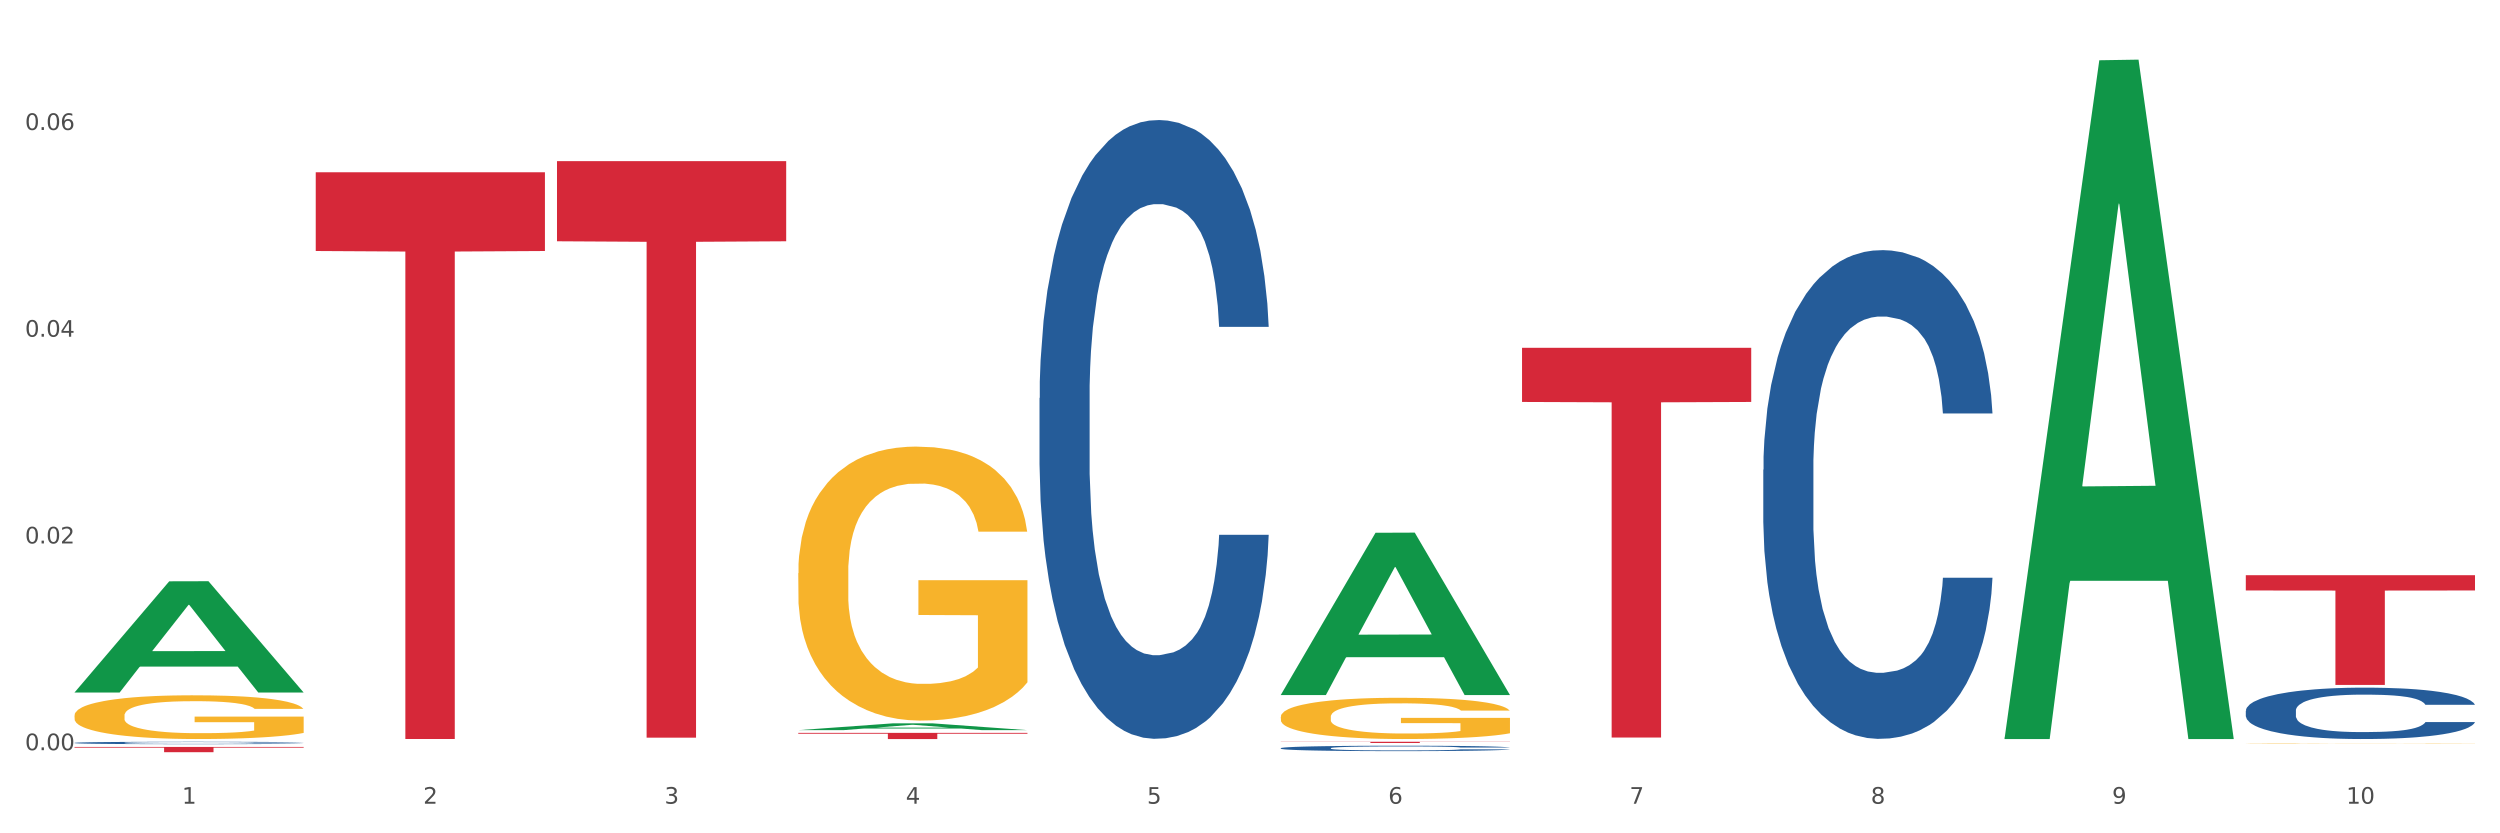
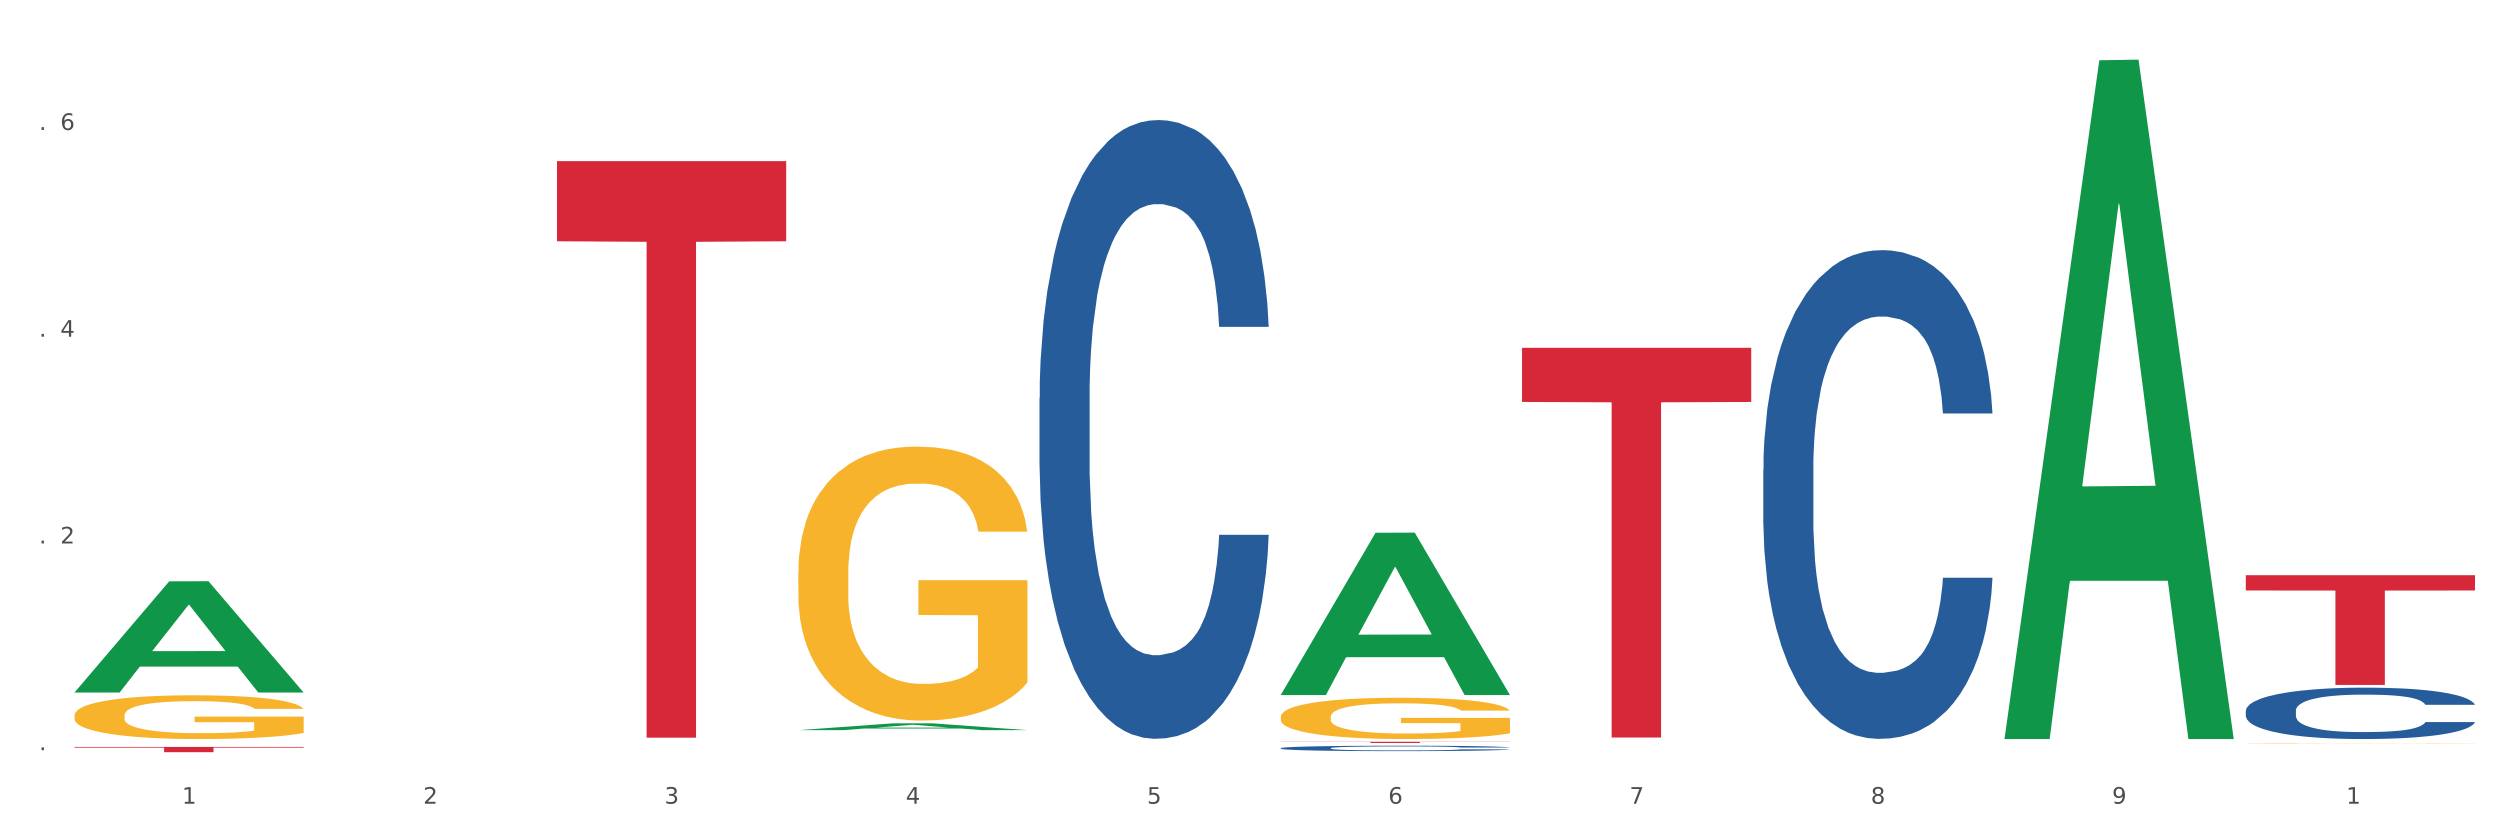
<svg xmlns="http://www.w3.org/2000/svg" xmlns:xlink="http://www.w3.org/1999/xlink" width="1080pt" height="360pt" viewBox="0 0 1080 360" version="1.1">
  <rect x="0" y="0" width="1080" height="360" fill="#333333" stroke="none" />
  <defs>
    <style type="text/css">*{stroke-linejoin: round; stroke-linecap: butt}</style>
  </defs>
  <g id="figure_1">
    <g id="patch_1">
      <path d="M 0 360  L 1080 360  L 1080 0  L 0 0  z " style="fill: #ffffff; stroke: #ffffff; stroke-linejoin: miter" />
    </g>
    <g id="axes_1">
      <g id="matplotlib.axis_1">
        <g id="xtick_1">
          <g id="text_1">
            <g style="fill: #4d4d4d" transform="translate(78.627 347.204) scale(0.096 -0.096)">
              <defs>
                <path id="DejaVuSans-31" d="M 794 531  L 1825 531  L 1825 4091  L 703 3866  L 703 4441  L 1819 4666  L 2450 4666  L 2450 531  L 3481 531  L 3481 0  L 794 0  L 794 531  z " transform="scale(0.016)" />
              </defs>
              <use xlink:href="#DejaVuSans-31" />
            </g>
          </g>
        </g>
        <g id="xtick_2">
          <g id="text_2">
            <g style="fill: #4d4d4d" transform="translate(182.851 347.204) scale(0.096 -0.096)">
              <defs>
                <path id="DejaVuSans-32" d="M 1228 531  L 3431 531  L 3431 0  L 469 0  L 469 531  Q 828 903 1448 1529  Q 2069 2156 2228 2338  Q 2531 2678 2651 2914  Q 2772 3150 2772 3378  Q 2772 3750 2511 3984  Q 2250 4219 1831 4219  Q 1534 4219 1204 4116  Q 875 4013 500 3803  L 500 4441  Q 881 4594 1212 4672  Q 1544 4750 1819 4750  Q 2544 4750 2975 4387  Q 3406 4025 3406 3419  Q 3406 3131 3298 2873  Q 3191 2616 2906 2266  Q 2828 2175 2409 1742  Q 1991 1309 1228 531  z " transform="scale(0.016)" />
              </defs>
              <use xlink:href="#DejaVuSans-32" />
            </g>
          </g>
        </g>
        <g id="xtick_3">
          <g id="text_3">
            <g style="fill: #4d4d4d" transform="translate(287.074 347.204) scale(0.096 -0.096)">
              <defs>
                <path id="DejaVuSans-33" d="M 2597 2516  Q 3050 2419 3304 2112  Q 3559 1806 3559 1356  Q 3559 666 3084 287  Q 2609 -91 1734 -91  Q 1441 -91 1130 -33  Q 819 25 488 141  L 488 750  Q 750 597 1062 519  Q 1375 441 1716 441  Q 2309 441 2620 675  Q 2931 909 2931 1356  Q 2931 1769 2642 2001  Q 2353 2234 1838 2234  L 1294 2234  L 1294 2753  L 1863 2753  Q 2328 2753 2575 2939  Q 2822 3125 2822 3475  Q 2822 3834 2567 4026  Q 2313 4219 1838 4219  Q 1578 4219 1281 4162  Q 984 4106 628 3988  L 628 4550  Q 988 4650 1302 4700  Q 1616 4750 1894 4750  Q 2613 4750 3031 4423  Q 3450 4097 3450 3541  Q 3450 3153 3228 2886  Q 3006 2619 2597 2516  z " transform="scale(0.016)" />
              </defs>
              <use xlink:href="#DejaVuSans-33" />
            </g>
          </g>
        </g>
        <g id="xtick_4">
          <g id="text_4">
            <g style="fill: #4d4d4d" transform="translate(391.298 347.204) scale(0.096 -0.096)">
              <defs>
                <path id="DejaVuSans-34" d="M 2419 4116  L 825 1625  L 2419 1625  L 2419 4116  z M 2253 4666  L 3047 4666  L 3047 1625  L 3713 1625  L 3713 1100  L 3047 1100  L 3047 0  L 2419 0  L 2419 1100  L 313 1100  L 313 1709  L 2253 4666  z " transform="scale(0.016)" />
              </defs>
              <use xlink:href="#DejaVuSans-34" />
            </g>
          </g>
        </g>
        <g id="xtick_5">
          <g id="text_5">
            <g style="fill: #4d4d4d" transform="translate(495.522 347.204) scale(0.096 -0.096)">
              <defs>
                <path id="DejaVuSans-35" d="M 691 4666  L 3169 4666  L 3169 4134  L 1269 4134  L 1269 2991  Q 1406 3038 1543 3061  Q 1681 3084 1819 3084  Q 2600 3084 3056 2656  Q 3513 2228 3513 1497  Q 3513 744 3044 326  Q 2575 -91 1722 -91  Q 1428 -91 1123 -41  Q 819 9 494 109  L 494 744  Q 775 591 1075 516  Q 1375 441 1709 441  Q 2250 441 2565 725  Q 2881 1009 2881 1497  Q 2881 1984 2565 2268  Q 2250 2553 1709 2553  Q 1456 2553 1204 2497  Q 953 2441 691 2322  L 691 4666  z " transform="scale(0.016)" />
              </defs>
              <use xlink:href="#DejaVuSans-35" />
            </g>
          </g>
        </g>
        <g id="xtick_6">
          <g id="text_6">
            <g style="fill: #4d4d4d" transform="translate(599.745 347.204) scale(0.096 -0.096)">
              <defs>
                <path id="DejaVuSans-36" d="M 2113 2584  Q 1688 2584 1439 2293  Q 1191 2003 1191 1497  Q 1191 994 1439 701  Q 1688 409 2113 409  Q 2538 409 2786 701  Q 3034 994 3034 1497  Q 3034 2003 2786 2293  Q 2538 2584 2113 2584  z M 3366 4563  L 3366 3988  Q 3128 4100 2886 4159  Q 2644 4219 2406 4219  Q 1781 4219 1451 3797  Q 1122 3375 1075 2522  Q 1259 2794 1537 2939  Q 1816 3084 2150 3084  Q 2853 3084 3261 2657  Q 3669 2231 3669 1497  Q 3669 778 3244 343  Q 2819 -91 2113 -91  Q 1303 -91 875 529  Q 447 1150 447 2328  Q 447 3434 972 4092  Q 1497 4750 2381 4750  Q 2619 4750 2861 4703  Q 3103 4656 3366 4563  z " transform="scale(0.016)" />
              </defs>
              <use xlink:href="#DejaVuSans-36" />
            </g>
          </g>
        </g>
        <g id="xtick_7">
          <g id="text_7">
            <g style="fill: #4d4d4d" transform="translate(703.969 347.204) scale(0.096 -0.096)">
              <defs>
                <path id="DejaVuSans-37" d="M 525 4666  L 3525 4666  L 3525 4397  L 1831 0  L 1172 0  L 2766 4134  L 525 4134  L 525 4666  z " transform="scale(0.016)" />
              </defs>
              <use xlink:href="#DejaVuSans-37" />
            </g>
          </g>
        </g>
        <g id="xtick_8">
          <g id="text_8">
            <g style="fill: #4d4d4d" transform="translate(808.193 347.204) scale(0.096 -0.096)">
              <defs>
                <path id="DejaVuSans-38" d="M 2034 2216  Q 1584 2216 1326 1975  Q 1069 1734 1069 1313  Q 1069 891 1326 650  Q 1584 409 2034 409  Q 2484 409 2743 651  Q 3003 894 3003 1313  Q 3003 1734 2745 1975  Q 2488 2216 2034 2216  z M 1403 2484  Q 997 2584 770 2862  Q 544 3141 544 3541  Q 544 4100 942 4425  Q 1341 4750 2034 4750  Q 2731 4750 3128 4425  Q 3525 4100 3525 3541  Q 3525 3141 3298 2862  Q 3072 2584 2669 2484  Q 3125 2378 3379 2068  Q 3634 1759 3634 1313  Q 3634 634 3220 271  Q 2806 -91 2034 -91  Q 1263 -91 848 271  Q 434 634 434 1313  Q 434 1759 690 2068  Q 947 2378 1403 2484  z M 1172 3481  Q 1172 3119 1398 2916  Q 1625 2713 2034 2713  Q 2441 2713 2670 2916  Q 2900 3119 2900 3481  Q 2900 3844 2670 4047  Q 2441 4250 2034 4250  Q 1625 4250 1398 4047  Q 1172 3844 1172 3481  z " transform="scale(0.016)" />
              </defs>
              <use xlink:href="#DejaVuSans-38" />
            </g>
          </g>
        </g>
        <g id="xtick_9">
          <g id="text_9">
            <g style="fill: #4d4d4d" transform="translate(912.416 347.204) scale(0.096 -0.096)">
              <defs>
                <path id="DejaVuSans-39" d="M 703 97  L 703 672  Q 941 559 1184 500  Q 1428 441 1663 441  Q 2288 441 2617 861  Q 2947 1281 2994 2138  Q 2813 1869 2534 1725  Q 2256 1581 1919 1581  Q 1219 1581 811 2004  Q 403 2428 403 3163  Q 403 3881 828 4315  Q 1253 4750 1959 4750  Q 2769 4750 3195 4129  Q 3622 3509 3622 2328  Q 3622 1225 3098 567  Q 2575 -91 1691 -91  Q 1453 -91 1209 -44  Q 966 3 703 97  z M 1959 2075  Q 2384 2075 2632 2365  Q 2881 2656 2881 3163  Q 2881 3666 2632 3958  Q 2384 4250 1959 4250  Q 1534 4250 1286 3958  Q 1038 3666 1038 3163  Q 1038 2656 1286 2365  Q 1534 2075 1959 2075  z " transform="scale(0.016)" />
              </defs>
              <use xlink:href="#DejaVuSans-39" />
            </g>
          </g>
        </g>
        <g id="xtick_10">
          <g id="text_10">
            <g style="fill: #4d4d4d" transform="translate(1013.586 347.204) scale(0.096 -0.096)">
              <defs>
-                 <path id="DejaVuSans-30" d="M 2034 4250  Q 1547 4250 1301 3770  Q 1056 3291 1056 2328  Q 1056 1369 1301 889  Q 1547 409 2034 409  Q 2525 409 2770 889  Q 3016 1369 3016 2328  Q 3016 3291 2770 3770  Q 2525 4250 2034 4250  z M 2034 4750  Q 2819 4750 3233 4129  Q 3647 3509 3647 2328  Q 3647 1150 3233 529  Q 2819 -91 2034 -91  Q 1250 -91 836 529  Q 422 1150 422 2328  Q 422 3509 836 4129  Q 1250 4750 2034 4750  z " transform="scale(0.016)" />
-               </defs>
+                 </defs>
              <use xlink:href="#DejaVuSans-31" />
              <use xlink:href="#DejaVuSans-30" transform="translate(63.623 0)" />
            </g>
          </g>
        </g>
        <g id="xtick_11" />
        <g id="xtick_12" />
        <g id="xtick_13" />
        <g id="xtick_14" />
        <g id="xtick_15" />
        <g id="xtick_16" />
        <g id="xtick_17" />
        <g id="xtick_18" />
        <g id="xtick_19" />
      </g>
      <g id="matplotlib.axis_2">
        <g id="ytick_1">
          <g id="text_11">
            <g style="fill: #4d4d4d" transform="translate(10.8 324.089) scale(0.096 -0.096)">
              <defs>
                <path id="DejaVuSans-2e" d="M 684 794  L 1344 794  L 1344 0  L 684 0  L 684 794  z " transform="scale(0.016)" />
              </defs>
              <use xlink:href="#DejaVuSans-30" />
              <use xlink:href="#DejaVuSans-2e" transform="translate(63.623 0)" />
              <use xlink:href="#DejaVuSans-30" transform="translate(95.41 0)" />
              <use xlink:href="#DejaVuSans-30" transform="translate(159.033 0)" />
            </g>
          </g>
        </g>
        <g id="ytick_2">
          <g id="text_12">
            <g style="fill: #4d4d4d" transform="translate(10.8 234.775) scale(0.096 -0.096)">
              <use xlink:href="#DejaVuSans-30" />
              <use xlink:href="#DejaVuSans-2e" transform="translate(63.623 0)" />
              <use xlink:href="#DejaVuSans-30" transform="translate(95.41 0)" />
              <use xlink:href="#DejaVuSans-32" transform="translate(159.033 0)" />
            </g>
          </g>
        </g>
        <g id="ytick_3">
          <g id="text_13">
            <g style="fill: #4d4d4d" transform="translate(10.8 145.46) scale(0.096 -0.096)">
              <use xlink:href="#DejaVuSans-30" />
              <use xlink:href="#DejaVuSans-2e" transform="translate(63.623 0)" />
              <use xlink:href="#DejaVuSans-30" transform="translate(95.41 0)" />
              <use xlink:href="#DejaVuSans-34" transform="translate(159.033 0)" />
            </g>
          </g>
        </g>
        <g id="ytick_4">
          <g id="text_14">
            <g style="fill: #4d4d4d" transform="translate(10.8 56.145) scale(0.096 -0.096)">
              <use xlink:href="#DejaVuSans-30" />
              <use xlink:href="#DejaVuSans-2e" transform="translate(63.623 0)" />
              <use xlink:href="#DejaVuSans-30" transform="translate(95.41 0)" />
              <use xlink:href="#DejaVuSans-36" transform="translate(159.033 0)" />
            </g>
          </g>
        </g>
        <g id="ytick_5" />
        <g id="ytick_6" />
        <g id="ytick_7" />
      </g>
      <g id="PolyCollection_1">
        <path d="M 32.175 299.098  L 32.277 299.053  L 73.107 251.126  L 90.051 251.081  L 131.187 299.189  L 111.589 299.189  L 102.709 287.986  L 60.552 287.986  L 60.246 288.167  L 51.671 299.189  L 32.175 299.189  L 32.175 299.098  L 65.86 281.301  L 97.401 281.256  L 81.783 261.335  L 81.579 261.245  L 81.375 261.38  L 65.758 281.256  L 65.86 281.301  L 32.175 299.098  z " clip-path="url(#p288e149e79)" style="fill: #109648" />
        <path d="M 553.293 323.199  L 553.41 323.197  L 553.41 323.137  L 553.761 323.056  L 555.049 322.906  L 556.687 322.792  L 559.496 322.659  L 561.017 322.604  L 563.007 322.542  L 567.103 322.441  L 571.785 322.355  L 575.062 322.308  L 577.52 322.278  L 583.02 322.225  L 586.18 322.201  L 589.457 322.182  L 592.266 322.169  L 596.948 322.154  L 600.693 322.148  L 605.023 322.146  L 608.651 322.148  L 613.45 322.156  L 620.472 322.182  L 623.164 322.197  L 626.792 322.223  L 630.537 322.257  L 633.58 322.291  L 637.091 322.34  L 640.719 322.405  L 644.23 322.486  L 646.688 322.561  L 648.677 322.64  L 650.433 322.737  L 651.72 322.841  L 652.306 322.929  L 630.888 322.929  L 630.303 322.85  L 629.132 322.764  L 627.962 322.707  L 626.675 322.659  L 624.685 322.606  L 622.929 322.572  L 620.004 322.531  L 617.312 322.505  L 615.088 322.49  L 612.396 322.477  L 606.661 322.465  L 602.565 322.465  L 599.99 322.469  L 596.83 322.48  L 594.139 322.495  L 590.979 322.52  L 588.521 322.548  L 586.063 322.585  L 584.659 322.61  L 582.552 322.657  L 581.148 322.696  L 579.275 322.762  L 578.222 322.809  L 576.349 322.931  L 575.53 323.021  L 575.179 323.083  L 574.945 323.152  L 574.945 323.486  L 575.647 323.636  L 576.232 323.7  L 577.168 323.773  L 578.924 323.867  L 581.499 323.959  L 584.191 324.026  L 586.414 324.066  L 588.521 324.096  L 590.628 324.12  L 593.202 324.141  L 595.309 324.154  L 598.469 324.167  L 602.214 324.173  L 605.14 324.173  L 611.109 324.163  L 613.801 324.152  L 616.375 324.137  L 619.184 324.113  L 621.408 324.088  L 622.695 324.068  L 624.802 324.028  L 626.441 323.985  L 627.845 323.936  L 628.781 323.893  L 629.835 323.829  L 630.654 323.756  L 630.888 323.717  L 652.306 323.717  L 651.837 323.794  L 651.018 323.869  L 649.38 323.97  L 648.092 324.028  L 646.103 324.098  L 643.996 324.158  L 641.07 324.225  L 638.378 324.274  L 635.569 324.317  L 632.526 324.355  L 627.026 324.409  L 625.036 324.424  L 620.823 324.45  L 617.546 324.465  L 612.747 324.479  L 607.832 324.488  L 602.682 324.49  L 598.118 324.486  L 593.085 324.473  L 589.925 324.46  L 586.414 324.441  L 582.318 324.411  L 578.456 324.375  L 574.828 324.332  L 571.434 324.283  L 568.274 324.227  L 564.177 324.135  L 561.135 324.045  L 558.911 323.961  L 557.389 323.891  L 555.868 323.801  L 555.049 323.739  L 553.761 323.589  L 553.293 323.45  L 553.293 323.199  z " clip-path="url(#p288e149e79)" style="fill: #255c99" />
        <path d="M 761.74 202.923  L 761.857 202.73  L 761.857 197.331  L 762.208 190.004  L 763.496 176.507  L 765.134 166.287  L 767.943 154.332  L 769.465 149.319  L 771.454 143.727  L 775.551 134.664  L 780.232 126.951  L 783.509 122.709  L 785.967 120.01  L 791.467 115.189  L 794.627 113.068  L 797.904 111.333  L 800.713 110.176  L 805.395 108.826  L 809.14 108.248  L 813.47 108.055  L 817.098 108.248  L 821.897 109.019  L 828.919 111.333  L 831.611 112.683  L 835.239 114.997  L 838.984 118.082  L 842.027 121.167  L 845.538 125.602  L 849.166 131.386  L 852.677 138.714  L 855.135 145.462  L 857.125 152.597  L 858.88 161.274  L 860.168 170.722  L 860.753 178.628  L 839.335 178.628  L 838.75 171.493  L 837.58 163.78  L 836.409 158.574  L 835.122 154.332  L 833.132 149.512  L 831.377 146.426  L 828.451 142.763  L 825.759 140.449  L 823.535 139.099  L 820.843 137.942  L 815.109 136.785  L 811.012 136.785  L 808.438 137.171  L 805.278 138.135  L 802.586 139.485  L 799.426 141.799  L 796.968 144.305  L 794.51 147.583  L 793.106 149.897  L 790.999 154.139  L 789.595 157.61  L 787.722 163.588  L 786.669 167.83  L 784.796 178.82  L 783.977 186.919  L 783.626 192.511  L 783.392 198.681  L 783.392 228.761  L 784.094 242.259  L 784.679 248.043  L 785.616 254.599  L 787.371 263.083  L 789.946 271.375  L 792.638 277.352  L 794.862 281.016  L 796.968 283.715  L 799.075 285.836  L 801.65 287.765  L 803.756 288.922  L 806.916 290.078  L 810.661 290.657  L 813.587 290.657  L 819.556 289.693  L 822.248 288.729  L 824.823 287.379  L 827.632 285.258  L 829.855 282.944  L 831.143 281.209  L 833.249 277.545  L 834.888 273.689  L 836.292 269.254  L 837.229 265.397  L 838.282 259.613  L 839.101 253.057  L 839.335 249.586  L 860.753 249.586  L 860.285 256.528  L 859.465 263.276  L 857.827 272.339  L 856.539 277.545  L 854.55 283.908  L 852.443 289.307  L 849.517 295.285  L 846.825 299.72  L 844.017 303.576  L 840.974 307.047  L 835.473 311.867  L 833.483 313.217  L 829.27 315.531  L 825.993 316.881  L 821.195 318.23  L 816.279 319.002  L 811.13 319.195  L 806.565 318.809  L 801.533 317.652  L 798.373 316.495  L 794.862 314.76  L 790.765 312.06  L 786.903 308.782  L 783.275 304.926  L 779.881 300.491  L 776.721 295.477  L 772.625 287.186  L 769.582 279.088  L 767.358 271.568  L 765.837 265.205  L 764.315 257.106  L 763.496 251.514  L 762.208 238.017  L 761.74 225.483  L 761.74 202.923  z " clip-path="url(#p288e149e79)" style="fill: #255c99" />
        <path d="M 970.188 307.038  L 970.305 307.018  L 970.305 306.45  L 970.656 305.679  L 971.943 304.26  L 973.582 303.186  L 976.39 301.929  L 977.912 301.402  L 979.902 300.814  L 983.998 299.861  L 988.679 299.05  L 991.956 298.604  L 994.414 298.32  L 999.915 297.813  L 1003.075 297.59  L 1006.352 297.407  L 1009.161 297.286  L 1013.842 297.144  L 1017.587 297.083  L 1021.917 297.063  L 1025.546 297.083  L 1030.344 297.164  L 1037.366 297.407  L 1040.058 297.549  L 1043.686 297.793  L 1047.431 298.117  L 1050.474 298.441  L 1053.985 298.908  L 1057.613 299.516  L 1061.125 300.286  L 1063.582 300.996  L 1065.572 301.746  L 1067.327 302.659  L 1068.615 303.652  L 1069.2 304.483  L 1047.782 304.483  L 1047.197 303.733  L 1046.027 302.922  L 1044.857 302.375  L 1043.569 301.929  L 1041.58 301.422  L 1039.824 301.097  L 1036.898 300.712  L 1034.206 300.469  L 1031.983 300.327  L 1029.291 300.205  L 1023.556 300.084  L 1019.46 300.084  L 1016.885 300.124  L 1013.725 300.226  L 1011.033 300.368  L 1007.873 300.611  L 1005.415 300.874  L 1002.958 301.219  L 1001.553 301.462  L 999.447 301.908  L 998.042 302.273  L 996.17 302.902  L 995.116 303.348  L 993.244 304.504  L 992.424 305.355  L 992.073 305.943  L 991.839 306.592  L 991.839 309.755  L 992.541 311.174  L 993.127 311.782  L 994.063 312.471  L 995.818 313.364  L 998.393 314.235  L 1001.085 314.864  L 1003.309 315.249  L 1005.415 315.533  L 1007.522 315.756  L 1010.097 315.959  L 1012.203 316.08  L 1015.363 316.202  L 1019.109 316.263  L 1022.035 316.263  L 1028.003 316.161  L 1030.695 316.06  L 1033.27 315.918  L 1036.079 315.695  L 1038.303 315.452  L 1039.59 315.269  L 1041.697 314.884  L 1043.335 314.479  L 1044.739 314.012  L 1045.676 313.607  L 1046.729 312.999  L 1047.548 312.309  L 1047.782 311.944  L 1069.2 311.944  L 1068.732 312.674  L 1067.913 313.384  L 1066.274 314.337  L 1064.987 314.884  L 1062.997 315.553  L 1060.89 316.121  L 1057.965 316.749  L 1055.273 317.216  L 1052.464 317.621  L 1049.421 317.986  L 1043.92 318.493  L 1041.931 318.635  L 1037.717 318.878  L 1034.44 319.02  L 1029.642 319.162  L 1024.726 319.243  L 1019.577 319.263  L 1015.012 319.223  L 1009.98 319.101  L 1006.82 318.98  L 1003.309 318.797  L 999.212 318.513  L 995.35 318.169  L 991.722 317.763  L 988.328 317.297  L 985.168 316.77  L 981.072 315.898  L 978.029 315.046  L 975.805 314.256  L 974.284 313.587  L 972.762 312.735  L 971.943 312.147  L 970.656 310.728  L 970.188 309.41  L 970.188 307.038  z " clip-path="url(#p288e149e79)" style="fill: #255c99" />
        <path d="M 32.175 309.099  L 32.292 309.082  L 32.292 308.461  L 32.526 307.926  L 33.695 306.632  L 35.448 305.562  L 36.734 304.992  L 38.02 304.526  L 39.54 304.06  L 41.41 303.577  L 44.8 302.87  L 46.904 302.507  L 49.476 302.128  L 54.152 301.575  L 57.542 301.265  L 61.049 301.006  L 66.777 300.695  L 70.517 300.557  L 74.492 300.454  L 79.285 300.385  L 82.909 300.367  L 90.858 300.419  L 97.638 300.575  L 100.911 300.695  L 105.119 300.902  L 107.34 301.041  L 110.964 301.317  L 114.705 301.679  L 117.277 301.99  L 121.134 302.576  L 124.057 303.163  L 126.745 303.888  L 128.148 304.388  L 129.2 304.854  L 130.135 305.389  L 131.071 306.235  L 110.029 306.235  L 109.211 305.631  L 107.925 305.061  L 106.054 304.509  L 104.418 304.164  L 101.612 303.733  L 99.041 303.456  L 96.352 303.249  L 93.079 303.077  L 90.507 302.99  L 86.883 302.921  L 79.752 302.939  L 74.96 303.077  L 71.686 303.249  L 69.582 303.405  L 67.712 303.577  L 65.608 303.819  L 63.153 304.181  L 61.399 304.509  L 59.646 304.923  L 58.243 305.337  L 56.957 305.821  L 55.905 306.338  L 55.087 306.873  L 54.386 307.529  L 53.801 308.616  L 53.801 310.98  L 54.035 311.515  L 54.619 312.223  L 55.321 312.758  L 56.49 313.396  L 57.542 313.828  L 59.529 314.449  L 61.75 314.967  L 63.504 315.294  L 65.257 315.571  L 68.296 315.95  L 71.686 316.261  L 74.609 316.451  L 78.583 316.623  L 81.272 316.692  L 83.61 316.727  L 89.338 316.727  L 93.429 316.675  L 97.988 316.554  L 101.495 316.399  L 104.418 316.209  L 107.691 315.898  L 109.795 315.605  L 109.795 311.998  L 84.078 311.981  L 84.078 309.583  L 131.187 309.583  L 131.187 316.623  L 129.2 316.986  L 126.979 317.313  L 124.641 317.607  L 121.134 317.969  L 116.926 318.314  L 113.185 318.556  L 109.211 318.763  L 104.535 318.953  L 98.456 319.125  L 94.715 319.194  L 90.039 319.246  L 84.545 319.263  L 79.752 319.229  L 75.076 319.143  L 70.167 318.987  L 65.374 318.763  L 61.75 318.539  L 58.126 318.263  L 54.269 317.9  L 51.229 317.555  L 48.891 317.244  L 46.32 316.848  L 43.514 316.33  L 41.41 315.864  L 39.54 315.381  L 37.552 314.759  L 36.15 314.225  L 34.747 313.552  L 33.928 313.051  L 32.993 312.275  L 32.292 311.187  L 32.175 309.099  z " clip-path="url(#p288e149e79)" style="fill: #f7b32b" />
        <path d="M 449.069 171.962  L 449.187 171.718  L 449.187 164.883  L 449.538 155.606  L 450.825 138.517  L 452.464 125.578  L 455.272 110.442  L 456.794 104.095  L 458.783 97.015  L 462.88 85.541  L 467.561 75.776  L 470.838 70.405  L 473.296 66.988  L 478.797 60.884  L 481.957 58.199  L 485.234 56.002  L 488.042 54.537  L 492.724 52.828  L 496.469 52.096  L 500.799 51.852  L 504.427 52.096  L 509.226 53.072  L 516.248 56.002  L 518.94 57.711  L 522.568 60.64  L 526.313 64.546  L 529.356 68.452  L 532.867 74.067  L 536.495 81.391  L 540.006 90.668  L 542.464 99.212  L 544.454 108.245  L 546.209 119.231  L 547.497 131.193  L 548.082 141.202  L 526.664 141.202  L 526.079 132.17  L 524.909 122.405  L 523.738 115.813  L 522.451 110.442  L 520.461 104.339  L 518.706 100.433  L 515.78 95.795  L 513.088 92.865  L 510.864 91.156  L 508.173 89.691  L 502.438 88.227  L 498.342 88.227  L 495.767 88.715  L 492.607 89.936  L 489.915 91.644  L 486.755 94.574  L 484.297 97.748  L 481.84 101.898  L 480.435 104.827  L 478.328 110.198  L 476.924 114.592  L 475.051 122.16  L 473.998 127.531  L 472.126 141.446  L 471.306 151.7  L 470.955 158.78  L 470.721 166.592  L 470.721 204.675  L 471.423 221.764  L 472.009 229.088  L 472.945 237.389  L 474.7 248.13  L 477.275 258.628  L 479.967 266.196  L 482.191 270.834  L 484.297 274.252  L 486.404 276.937  L 488.979 279.379  L 491.085 280.843  L 494.245 282.308  L 497.991 283.04  L 500.916 283.04  L 506.885 281.82  L 509.577 280.599  L 512.152 278.89  L 514.961 276.205  L 517.184 273.275  L 518.472 271.078  L 520.578 266.44  L 522.217 261.557  L 523.621 255.942  L 524.558 251.06  L 525.611 243.736  L 526.43 235.436  L 526.664 231.041  L 548.082 231.041  L 547.614 239.83  L 546.795 248.374  L 545.156 259.848  L 543.869 266.44  L 541.879 274.496  L 539.772 281.332  L 536.846 288.899  L 534.155 294.514  L 531.346 299.397  L 528.303 303.791  L 522.802 309.894  L 520.813 311.603  L 516.599 314.533  L 513.322 316.242  L 508.524 317.951  L 503.608 318.927  L 498.459 319.171  L 493.894 318.683  L 488.862 317.218  L 485.702 315.754  L 482.191 313.556  L 478.094 310.139  L 474.232 305.988  L 470.604 301.106  L 467.21 295.491  L 464.05 289.144  L 459.954 278.646  L 456.911 268.393  L 454.687 258.872  L 453.166 250.816  L 451.644 240.562  L 450.825 233.483  L 449.538 216.394  L 449.069 200.525  L 449.069 171.962  z " clip-path="url(#p288e149e79)" style="fill: #255c99" />
        <path d="M 970.188 248.496  L 1069.2 248.496  L 1069.2 255.082  L 1030.252 255.126  L 1030.252 295.884  L 1008.901 295.884  L 1008.901 255.126  L 970.188 255.082  L 970.188 248.541  L 970.188 248.496  z " clip-path="url(#p288e149e79)" style="fill: #d62839" />
        <path d="M 657.517 150.241  L 756.529 150.241  L 756.529 173.64  L 717.581 173.798  L 717.581 318.619  L 696.23 318.619  L 696.23 173.798  L 657.517 173.64  L 657.517 150.399  L 657.517 150.241  z " clip-path="url(#p288e149e79)" style="fill: #d62839" />
        <path d="M 553.293 320.442  L 652.306 320.442  L 652.306 320.515  L 613.358 320.516  L 613.358 320.967  L 592.006 320.967  L 592.006 320.516  L 553.293 320.515  L 553.293 320.443  L 553.293 320.442  z " clip-path="url(#p288e149e79)" style="fill: #d62839" />
-         <path d="M 344.846 316.604  L 443.858 316.604  L 443.858 316.973  L 404.91 316.976  L 404.91 319.263  L 383.559 319.263  L 383.559 316.976  L 344.846 316.973  L 344.846 316.606  L 344.846 316.604  z " clip-path="url(#p288e149e79)" style="fill: #d62839" />
        <path d="M 240.622 69.617  L 339.635 69.617  L 339.635 104.229  L 300.687 104.462  L 300.687 318.68  L 279.336 318.68  L 279.336 104.462  L 240.622 104.229  L 240.622 69.851  L 240.622 69.617  z " clip-path="url(#p288e149e79)" style="fill: #d62839" />
-         <path d="M 136.399 74.411  L 235.411 74.411  L 235.411 108.434  L 196.463 108.664  L 196.463 319.242  L 175.112 319.242  L 175.112 108.664  L 136.399 108.434  L 136.399 74.641  L 136.399 74.411  z " clip-path="url(#p288e149e79)" style="fill: #d62839" />
        <path d="M 32.175 322.67  L 131.187 322.67  L 131.187 322.987  L 92.239 322.989  L 92.239 324.95  L 70.888 324.95  L 70.888 322.989  L 32.175 322.987  L 32.175 322.672  L 32.175 322.67  z " clip-path="url(#p288e149e79)" style="fill: #d62839" />
-         <path d="M 32.175 320.913  L 32.292 320.912  L 32.292 320.886  L 32.643 320.849  L 33.931 320.782  L 35.569 320.731  L 38.378 320.672  L 39.899 320.647  L 41.889 320.619  L 45.985 320.574  L 50.667 320.536  L 53.944 320.515  L 56.401 320.502  L 61.902 320.478  L 65.062 320.467  L 68.339 320.458  L 71.148 320.453  L 75.829 320.446  L 79.575 320.443  L 83.905 320.442  L 87.533 320.443  L 92.331 320.447  L 99.354 320.458  L 102.045 320.465  L 105.674 320.477  L 109.419 320.492  L 112.462 320.507  L 115.973 320.529  L 119.601 320.558  L 123.112 320.594  L 125.57 320.628  L 127.559 320.663  L 129.315 320.707  L 130.602 320.753  L 131.187 320.793  L 109.77 320.793  L 109.185 320.757  L 108.014 320.719  L 106.844 320.693  L 105.557 320.672  L 103.567 320.648  L 101.811 320.633  L 98.886 320.615  L 96.194 320.603  L 93.97 320.596  L 91.278 320.591  L 85.543 320.585  L 81.447 320.585  L 78.872 320.587  L 75.712 320.592  L 73.021 320.598  L 69.861 320.61  L 67.403 320.622  L 64.945 320.639  L 63.541 320.65  L 61.434 320.671  L 60.03 320.688  L 58.157 320.718  L 57.104 320.739  L 55.231 320.794  L 54.412 320.834  L 54.061 320.862  L 53.827 320.892  L 53.827 321.042  L 54.529 321.109  L 55.114 321.138  L 56.05 321.17  L 57.806 321.212  L 60.381 321.254  L 63.072 321.283  L 65.296 321.301  L 67.403 321.315  L 69.509 321.325  L 72.084 321.335  L 74.191 321.341  L 77.351 321.346  L 81.096 321.349  L 84.022 321.349  L 89.991 321.345  L 92.683 321.34  L 95.257 321.333  L 98.066 321.322  L 100.29 321.311  L 101.577 321.302  L 103.684 321.284  L 105.322 321.265  L 106.727 321.243  L 107.663 321.224  L 108.717 321.195  L 109.536 321.163  L 109.77 321.145  L 131.187 321.145  L 130.719 321.18  L 129.9 321.213  L 128.262 321.258  L 126.974 321.284  L 124.985 321.316  L 122.878 321.343  L 119.952 321.372  L 117.26 321.394  L 114.451 321.413  L 111.408 321.431  L 105.908 321.455  L 103.918 321.461  L 99.705 321.473  L 96.428 321.48  L 91.629 321.486  L 86.714 321.49  L 81.564 321.491  L 77 321.489  L 71.967 321.483  L 68.807 321.478  L 65.296 321.469  L 61.2 321.456  L 57.338 321.439  L 53.71 321.42  L 50.316 321.398  L 47.156 321.373  L 43.059 321.332  L 40.016 321.292  L 37.793 321.254  L 36.271 321.223  L 34.75 321.183  L 33.931 321.155  L 32.643 321.088  L 32.175 321.026  L 32.175 320.913  z " clip-path="url(#p288e149e79)" style="fill: #255c99" />
        <path d="M 344.846 315.419  L 344.948 315.417  L 385.778 312.477  L 402.722 312.474  L 443.858 315.425  L 424.26 315.425  L 415.379 314.738  L 373.223 314.738  L 372.916 314.749  L 364.342 315.425  L 344.846 315.425  L 344.846 315.419  L 378.53 314.328  L 410.072 314.325  L 394.454 313.103  L 394.25 313.098  L 394.046 313.106  L 378.428 314.325  L 378.53 314.328  L 344.846 315.419  z " clip-path="url(#p288e149e79)" style="fill: #109648" />
        <path d="M 553.293 300.129  L 553.395 300.063  L 594.225 230.155  L 611.169 230.089  L 652.306 300.261  L 632.707 300.261  L 623.827 283.92  L 581.67 283.92  L 581.364 284.184  L 572.789 300.261  L 553.293 300.261  L 553.293 300.129  L 586.978 274.169  L 618.519 274.103  L 602.901 245.046  L 602.697 244.914  L 602.493 245.112  L 586.876 274.103  L 586.978 274.169  L 553.293 300.129  z " clip-path="url(#p288e149e79)" style="fill: #109648" />
        <path d="M 865.964 318.712  L 866.066 318.437  L 906.896 26.035  L 923.84 25.759  L 964.976 319.263  L 945.378 319.263  L 936.498 250.917  L 894.341 250.917  L 894.034 252.019  L 885.46 319.263  L 865.964 319.263  L 865.964 318.712  L 899.649 210.13  L 931.19 209.854  L 915.572 88.319  L 915.368 87.767  L 915.164 88.594  L 899.547 209.854  L 899.649 210.13  L 865.964 318.712  z " clip-path="url(#p288e149e79)" style="fill: #109648" />
        <path d="M 970.188 321.246  L 970.304 321.246  L 970.304 321.24  L 970.538 321.235  L 971.707 321.222  L 973.461 321.212  L 974.747 321.206  L 976.032 321.201  L 977.552 321.197  L 979.422 321.192  L 982.813 321.185  L 984.917 321.182  L 987.488 321.178  L 992.164 321.173  L 995.554 321.17  L 999.061 321.167  L 1004.789 321.164  L 1008.53 321.163  L 1012.505 321.162  L 1017.297 321.161  L 1020.921 321.161  L 1028.87 321.161  L 1035.65 321.163  L 1038.923 321.164  L 1043.132 321.166  L 1045.353 321.167  L 1048.977 321.17  L 1052.717 321.174  L 1055.289 321.177  L 1059.147 321.182  L 1062.069 321.188  L 1064.758 321.195  L 1066.161 321.2  L 1067.213 321.205  L 1068.148 321.21  L 1069.083 321.218  L 1048.041 321.218  L 1047.223 321.212  L 1045.937 321.207  L 1044.067 321.201  L 1042.43 321.198  L 1039.625 321.194  L 1037.053 321.191  L 1034.364 321.189  L 1031.091 321.187  L 1028.52 321.186  L 1024.896 321.186  L 1017.765 321.186  L 1012.972 321.187  L 1009.699 321.189  L 1007.595 321.19  L 1005.724 321.192  L 1003.62 321.194  L 1001.165 321.198  L 999.412 321.201  L 997.659 321.205  L 996.256 321.209  L 994.97 321.214  L 993.918 321.219  L 993.1 321.224  L 992.398 321.231  L 991.814 321.241  L 991.814 321.265  L 992.047 321.27  L 992.632 321.277  L 993.333 321.282  L 994.502 321.288  L 995.554 321.292  L 997.542 321.298  L 999.763 321.303  L 1001.516 321.307  L 1003.27 321.309  L 1006.309 321.313  L 1009.699 321.316  L 1012.621 321.318  L 1016.596 321.32  L 1019.285 321.32  L 1021.623 321.321  L 1027.351 321.321  L 1031.442 321.32  L 1036.001 321.319  L 1039.508 321.317  L 1042.43 321.316  L 1045.704 321.313  L 1047.808 321.31  L 1047.808 321.274  L 1022.09 321.274  L 1022.09 321.251  L 1069.2 321.251  L 1069.2 321.32  L 1067.213 321.323  L 1064.992 321.326  L 1062.654 321.329  L 1059.147 321.333  L 1054.938 321.336  L 1051.198 321.339  L 1047.223 321.341  L 1042.547 321.342  L 1036.469 321.344  L 1032.728 321.345  L 1028.052 321.345  L 1022.558 321.346  L 1017.765 321.345  L 1013.089 321.344  L 1008.179 321.343  L 1003.387 321.341  L 999.763 321.338  L 996.139 321.336  L 992.281 321.332  L 989.242 321.329  L 986.904 321.326  L 984.332 321.322  L 981.527 321.317  L 979.422 321.312  L 977.552 321.308  L 975.565 321.301  L 974.162 321.296  L 972.759 321.29  L 971.941 321.285  L 971.006 321.277  L 970.304 321.267  L 970.188 321.246  z " clip-path="url(#p288e149e79)" style="fill: #f7b32b" />
-         <path d="M 553.293 309.676  L 553.41 309.66  L 553.41 309.074  L 553.644 308.569  L 554.813 307.348  L 556.566 306.339  L 557.852 305.802  L 559.138 305.362  L 560.658 304.923  L 562.528 304.467  L 565.918 303.8  L 568.022 303.458  L 570.594 303.1  L 575.27 302.579  L 578.66 302.286  L 582.167 302.042  L 587.895 301.749  L 591.636 301.618  L 595.61 301.521  L 600.403 301.456  L 604.027 301.439  L 611.976 301.488  L 618.756 301.635  L 622.029 301.749  L 626.237 301.944  L 628.458 302.074  L 632.082 302.335  L 635.823 302.677  L 638.395 302.97  L 642.252 303.523  L 645.175 304.076  L 647.863 304.76  L 649.266 305.232  L 650.318 305.672  L 651.253 306.176  L 652.189 306.974  L 631.147 306.974  L 630.329 306.404  L 629.043 305.867  L 627.173 305.346  L 625.536 305.021  L 622.73 304.614  L 620.159 304.353  L 617.47 304.158  L 614.197 303.995  L 611.625 303.914  L 608.001 303.849  L 600.87 303.865  L 596.078 303.995  L 592.805 304.158  L 590.7 304.304  L 588.83 304.467  L 586.726 304.695  L 584.271 305.037  L 582.518 305.346  L 580.764 305.737  L 579.361 306.127  L 578.075 306.583  L 577.023 307.071  L 576.205 307.576  L 575.504 308.195  L 574.919 309.22  L 574.919 311.45  L 575.153 311.955  L 575.737 312.622  L 576.439 313.127  L 577.608 313.729  L 578.66 314.136  L 580.647 314.722  L 582.868 315.21  L 584.622 315.52  L 586.375 315.78  L 589.415 316.138  L 592.805 316.431  L 595.727 316.61  L 599.702 316.773  L 602.39 316.838  L 604.728 316.871  L 610.456 316.871  L 614.548 316.822  L 619.107 316.708  L 622.613 316.561  L 625.536 316.382  L 628.809 316.089  L 630.913 315.813  L 630.913 312.411  L 605.196 312.394  L 605.196 310.132  L 652.306 310.132  L 652.306 316.773  L 650.318 317.115  L 648.097 317.424  L 645.759 317.701  L 642.252 318.043  L 638.044 318.368  L 634.303 318.596  L 630.329 318.791  L 625.653 318.97  L 619.574 319.133  L 615.833 319.198  L 611.158 319.247  L 605.663 319.263  L 600.87 319.231  L 596.195 319.149  L 591.285 319.003  L 586.492 318.791  L 582.868 318.58  L 579.244 318.319  L 575.387 317.978  L 572.347 317.652  L 570.009 317.359  L 567.438 316.985  L 564.632 316.496  L 562.528 316.057  L 560.658 315.601  L 558.67 315.015  L 557.268 314.51  L 555.865 313.876  L 555.047 313.403  L 554.111 312.671  L 553.41 311.646  L 553.293 309.676  z " clip-path="url(#p288e149e79)" style="fill: #f7b32b" />
+         <path d="M 553.293 309.676  L 553.41 309.66  L 553.41 309.074  L 553.644 308.569  L 554.813 307.348  L 556.566 306.339  L 557.852 305.802  L 559.138 305.362  L 560.658 304.923  L 562.528 304.467  L 565.918 303.8  L 568.022 303.458  L 570.594 303.1  L 575.27 302.579  L 578.66 302.286  L 582.167 302.042  L 587.895 301.749  L 591.636 301.618  L 595.61 301.521  L 600.403 301.456  L 604.027 301.439  L 611.976 301.488  L 618.756 301.635  L 622.029 301.749  L 626.237 301.944  L 628.458 302.074  L 632.082 302.335  L 635.823 302.677  L 638.395 302.97  L 642.252 303.523  L 645.175 304.076  L 647.863 304.76  L 649.266 305.232  L 650.318 305.672  L 651.253 306.176  L 652.189 306.974  L 631.147 306.974  L 630.329 306.404  L 629.043 305.867  L 627.173 305.346  L 625.536 305.021  L 622.73 304.614  L 620.159 304.353  L 617.47 304.158  L 614.197 303.995  L 611.625 303.914  L 608.001 303.849  L 600.87 303.865  L 596.078 303.995  L 592.805 304.158  L 590.7 304.304  L 588.83 304.467  L 586.726 304.695  L 584.271 305.037  L 582.518 305.346  L 580.764 305.737  L 579.361 306.127  L 578.075 306.583  L 577.023 307.071  L 576.205 307.576  L 575.504 308.195  L 574.919 309.22  L 574.919 311.45  L 575.153 311.955  L 575.737 312.622  L 576.439 313.127  L 577.608 313.729  L 578.66 314.136  L 580.647 314.722  L 582.868 315.21  L 584.622 315.52  L 586.375 315.78  L 589.415 316.138  L 592.805 316.431  L 595.727 316.61  L 599.702 316.773  L 602.39 316.838  L 604.728 316.871  L 610.456 316.871  L 614.548 316.822  L 619.107 316.708  L 622.613 316.561  L 625.536 316.382  L 628.809 316.089  L 630.913 315.813  L 630.913 312.411  L 605.196 312.394  L 605.196 310.132  L 652.306 310.132  L 652.306 316.773  L 650.318 317.115  L 648.097 317.424  L 645.759 317.701  L 642.252 318.043  L 638.044 318.368  L 634.303 318.596  L 630.329 318.791  L 625.653 318.97  L 619.574 319.133  L 615.833 319.198  L 611.158 319.247  L 605.663 319.263  L 600.87 319.231  L 596.195 319.149  L 591.285 319.003  L 586.492 318.791  L 582.868 318.58  L 579.244 318.319  L 575.387 317.978  L 572.347 317.652  L 570.009 317.359  L 567.438 316.985  L 564.632 316.496  L 562.528 316.057  L 558.67 315.015  L 557.268 314.51  L 555.865 313.876  L 555.047 313.403  L 554.111 312.671  L 553.41 311.646  L 553.293 309.676  z " clip-path="url(#p288e149e79)" style="fill: #f7b32b" />
        <path d="M 344.846 247.622  L 344.963 247.514  L 344.963 243.622  L 345.197 240.271  L 346.366 232.163  L 348.119 225.46  L 349.405 221.893  L 350.691 218.974  L 352.21 216.055  L 354.081 213.028  L 357.471 208.596  L 359.575 206.326  L 362.147 203.947  L 366.823 200.488  L 370.213 198.542  L 373.72 196.921  L 379.448 194.975  L 383.188 194.11  L 387.163 193.461  L 391.956 193.029  L 395.579 192.921  L 403.529 193.245  L 410.309 194.218  L 413.582 194.975  L 417.79 196.272  L 420.011 197.137  L 423.635 198.866  L 427.376 201.137  L 429.947 203.083  L 433.805 206.758  L 436.728 210.434  L 439.416 214.974  L 440.819 218.109  L 441.871 221.028  L 442.806 224.379  L 443.741 229.676  L 422.7 229.676  L 421.882 225.893  L 420.596 222.325  L 418.725 218.866  L 417.089 216.704  L 414.283 214.001  L 411.711 212.271  L 409.023 210.974  L 405.75 209.893  L 403.178 209.353  L 399.554 208.92  L 392.423 209.028  L 387.63 209.893  L 384.357 210.974  L 382.253 211.947  L 380.383 213.028  L 378.279 214.542  L 375.824 216.812  L 374.07 218.866  L 372.317 221.46  L 370.914 224.055  L 369.628 227.082  L 368.576 230.325  L 367.758 233.676  L 367.056 237.784  L 366.472 244.595  L 366.472 259.405  L 366.706 262.757  L 367.29 267.189  L 367.992 270.54  L 369.161 274.54  L 370.213 277.243  L 372.2 281.134  L 374.421 284.378  L 376.174 286.432  L 377.928 288.161  L 380.967 290.54  L 384.357 292.485  L 387.28 293.675  L 391.254 294.756  L 393.943 295.188  L 396.281 295.404  L 402.009 295.404  L 406.1 295.08  L 410.659 294.323  L 414.166 293.35  L 417.089 292.161  L 420.362 290.215  L 422.466 288.377  L 422.466 265.784  L 396.748 265.675  L 396.748 250.649  L 443.858 250.649  L 443.858 294.756  L 441.871 297.026  L 439.65 299.08  L 437.312 300.918  L 433.805 303.188  L 429.597 305.35  L 425.856 306.863  L 421.882 308.161  L 417.206 309.35  L 411.127 310.431  L 407.386 310.863  L 402.71 311.188  L 397.216 311.296  L 392.423 311.08  L 387.747 310.539  L 382.838 309.566  L 378.045 308.161  L 374.421 306.755  L 370.797 305.026  L 366.94 302.755  L 363.9 300.593  L 361.562 298.647  L 358.99 296.161  L 356.185 292.918  L 354.081 289.999  L 352.21 286.972  L 350.223 283.08  L 348.82 279.729  L 347.418 275.513  L 346.599 272.378  L 345.664 267.513  L 344.963 260.703  L 344.846 247.622  z " clip-path="url(#p288e149e79)" style="fill: #f7b32b" />
      </g>
    </g>
  </g>
  <defs>
    <clipPath id="p288e149e79">
      <rect x="32.175" y="10.8" width="1037.025" height="329.109" />
    </clipPath>
  </defs>
</svg>